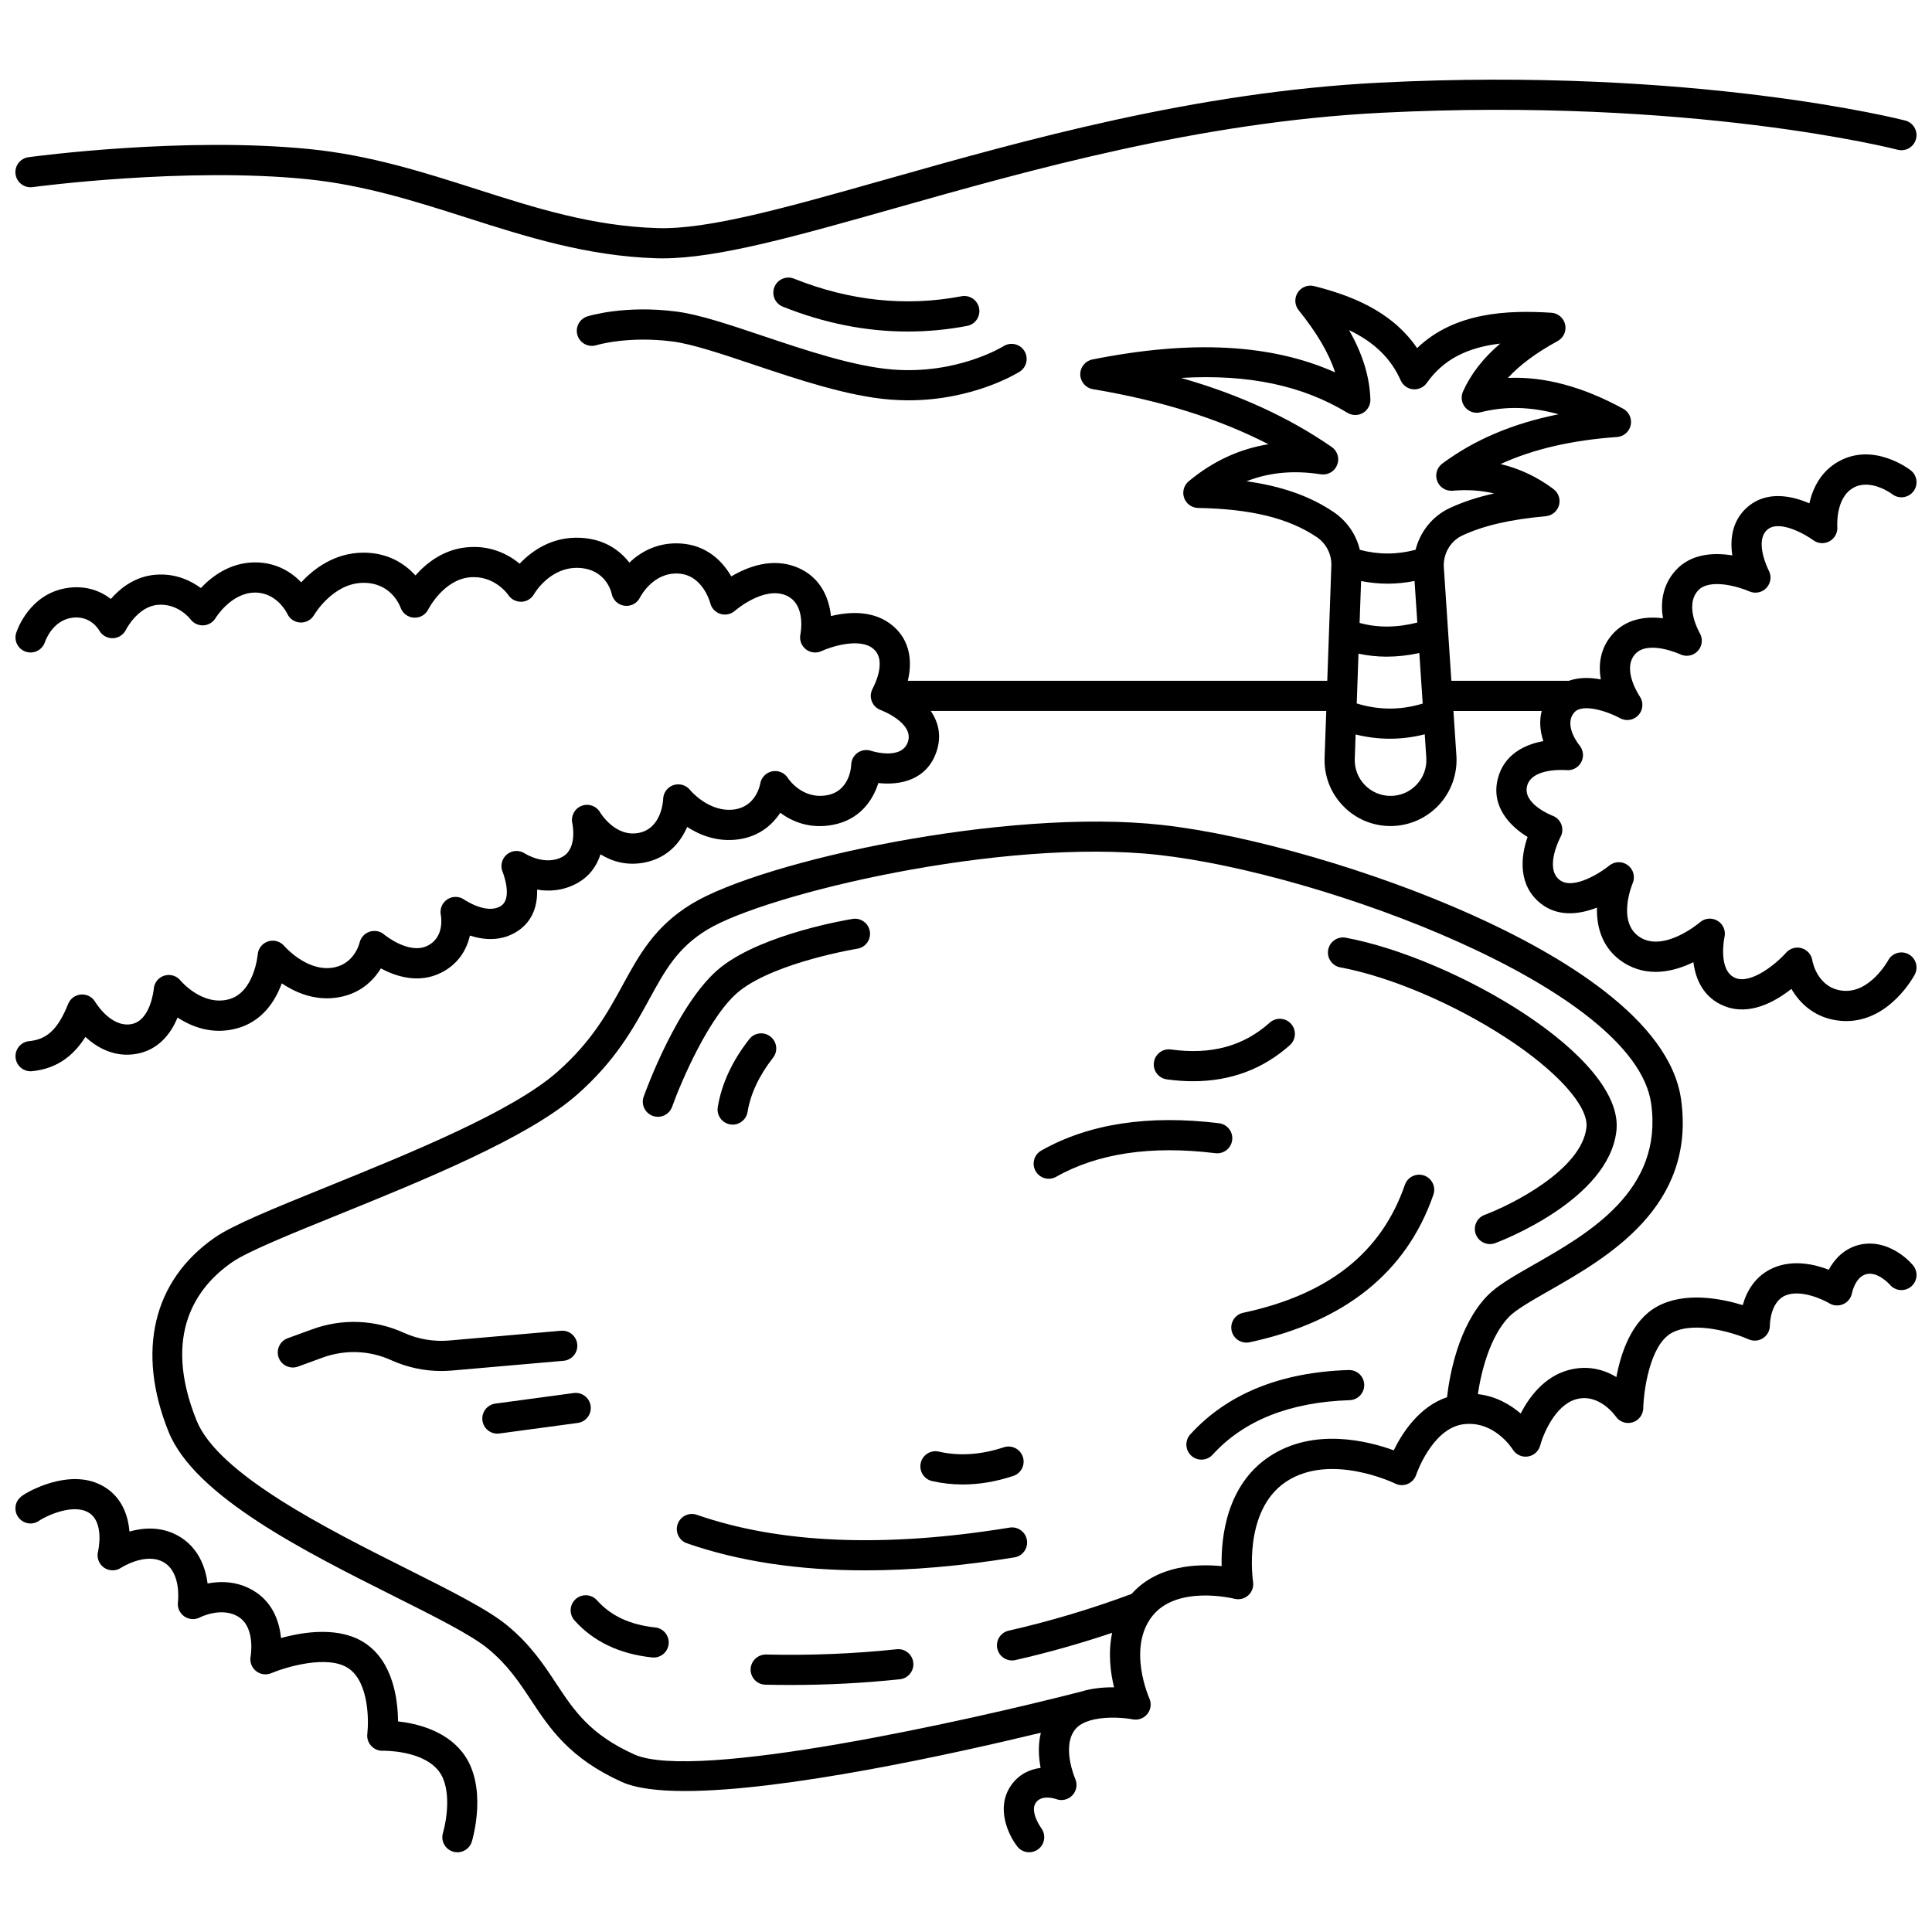
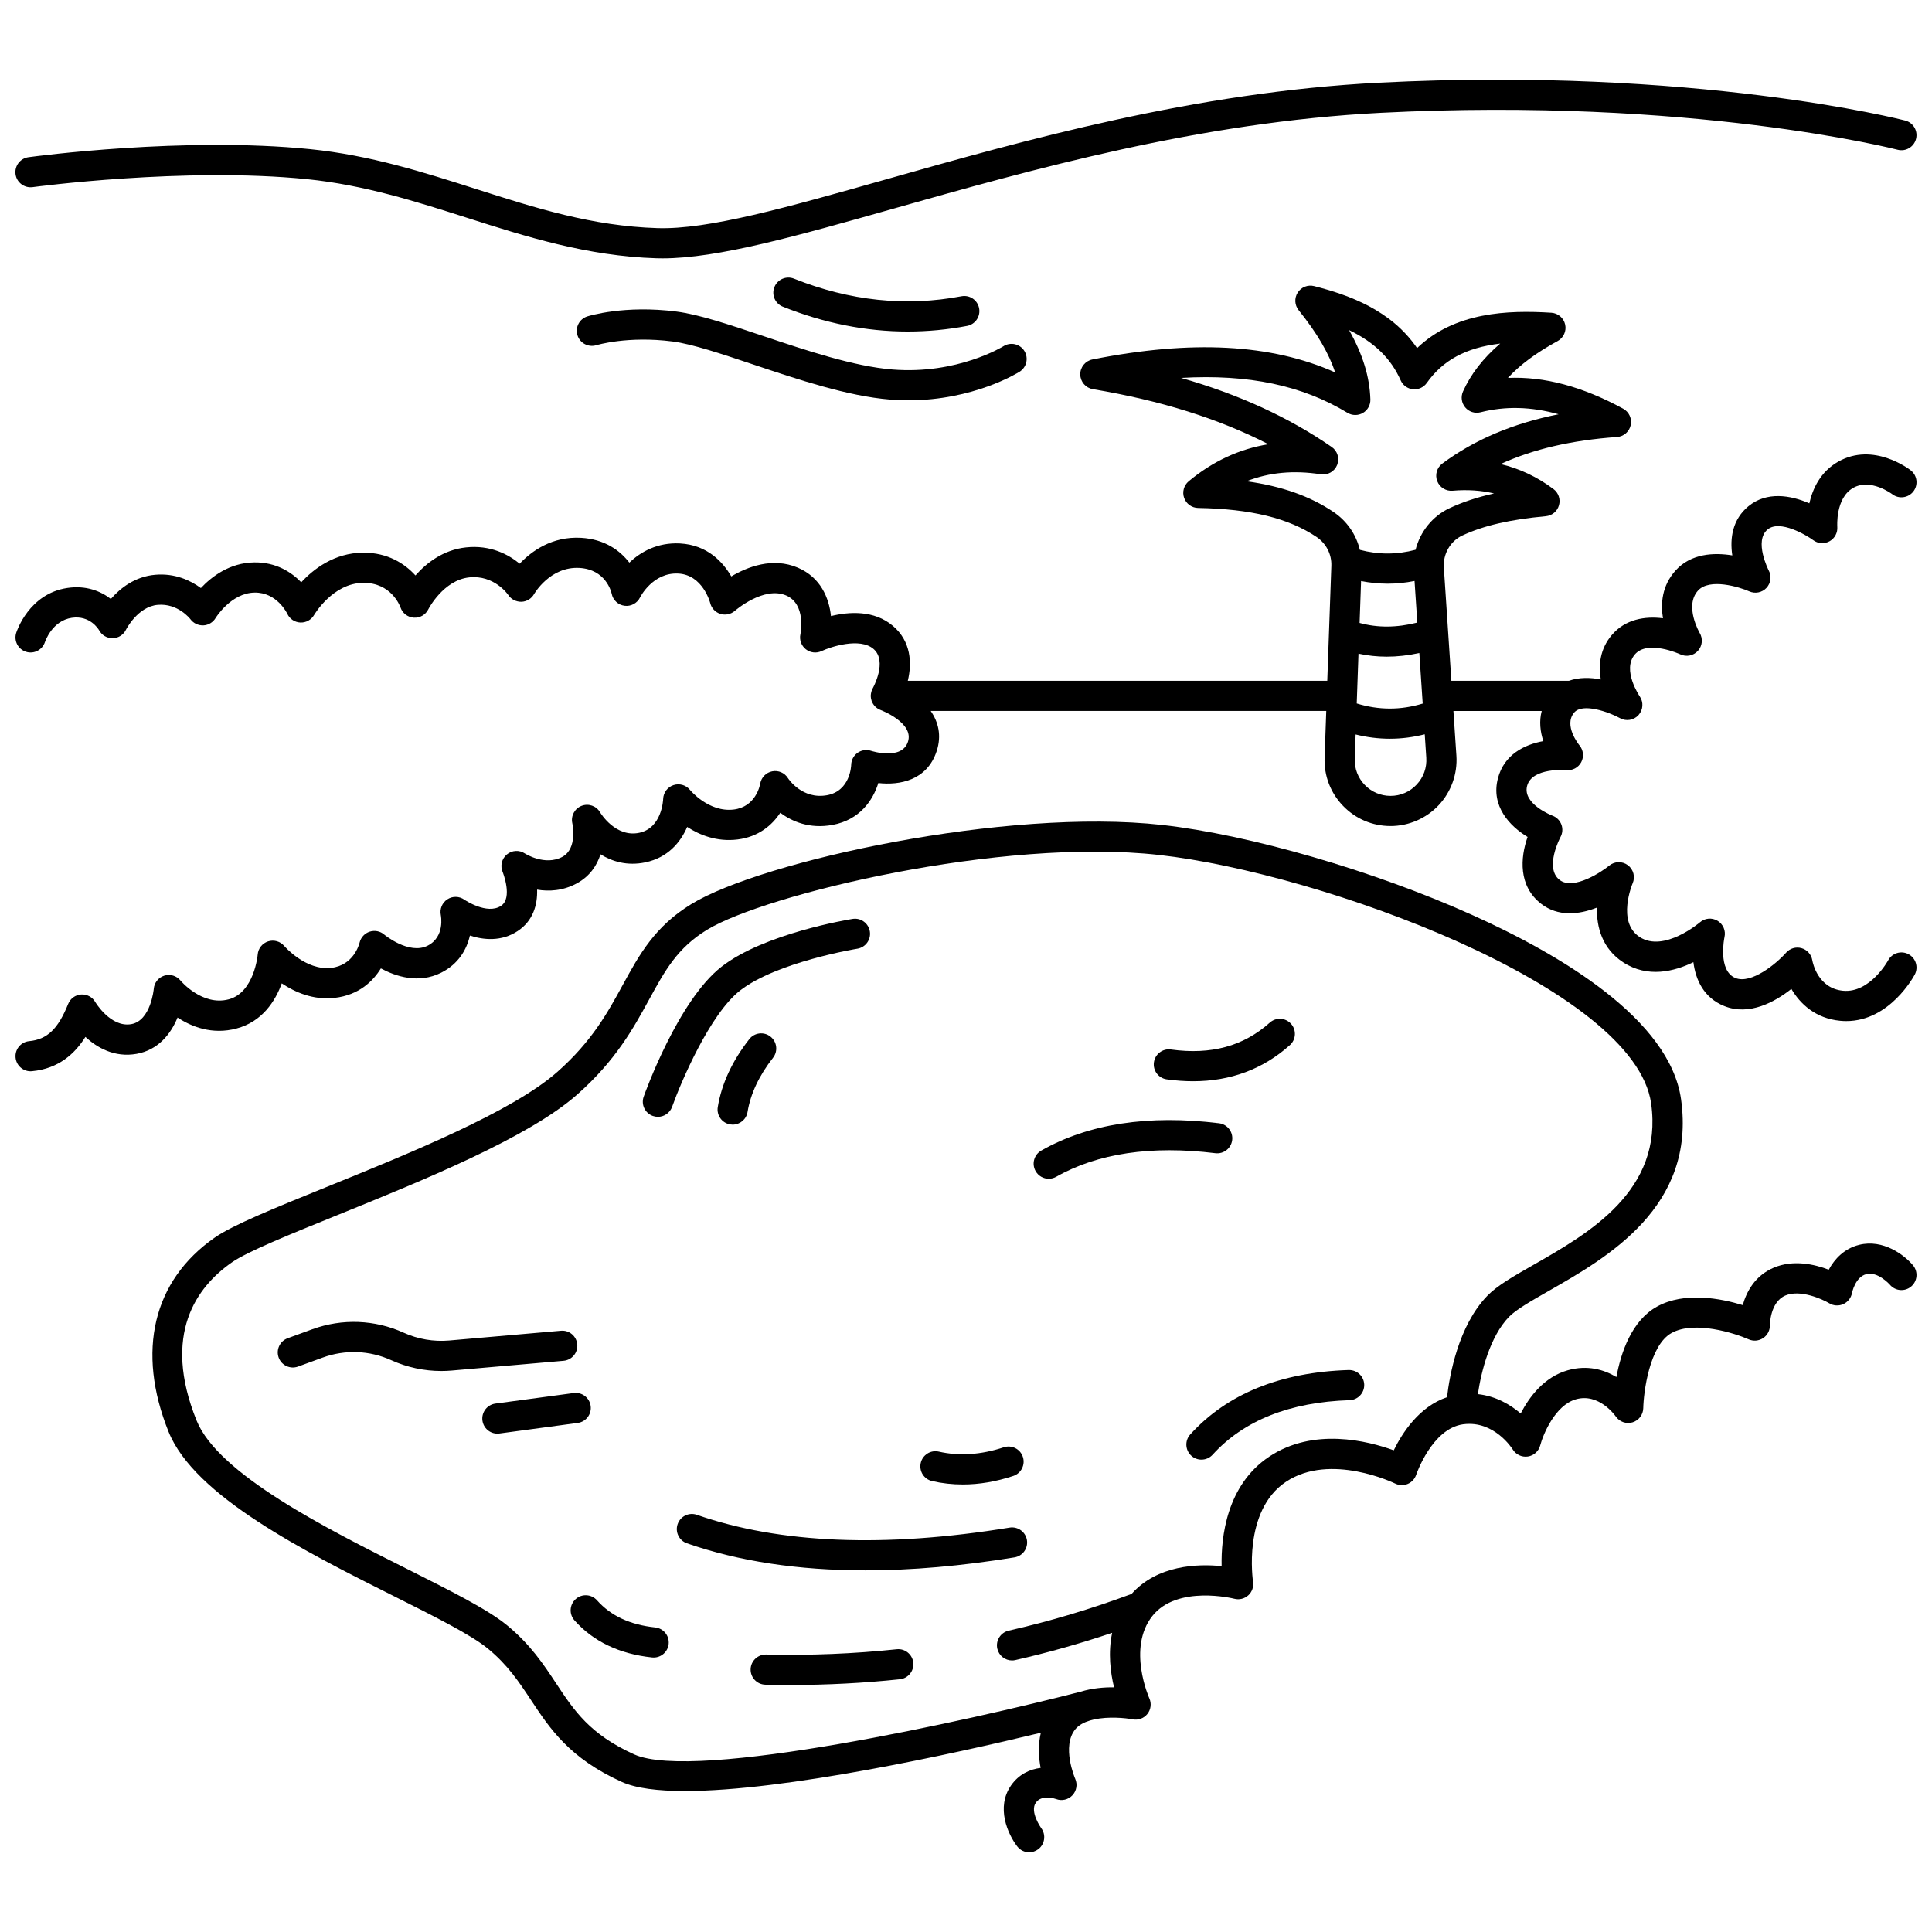
<svg xmlns="http://www.w3.org/2000/svg" width="800px" height="800px" version="1.1" viewBox="144 144 512 512">
  <defs>
    <clipPath id="d">
      <path d="m148.09 165h503.81v48h-503.81z" />
    </clipPath>
    <clipPath id="c">
      <path d="m148.09 219h503.81v209h-503.81z" />
    </clipPath>
    <clipPath id="b">
      <path d="m184 361h467.9v274h-467.9z" />
    </clipPath>
    <clipPath id="a">
-       <path d="m148.09 535h122.91v100h-122.91z" />
-     </clipPath>
+       </clipPath>
  </defs>
  <g clip-path="url(#d)">
    <path d="m152.63 193.59c0.398-0.055 40.281-5.387 72.773-2.106 15.109 1.527 28.91 5.938 42.262 10.199 15.68 5.012 31.891 10.188 50.285 10.762 0.527 0.016 1.062 0.023 1.605 0.023 14.66 0 35.457-5.883 61.539-13.266 36-10.184 80.801-22.863 128.84-25.309 82.352-4.195 136.42 9.645 136.95 9.785 2.137 0.562 4.32-0.719 4.879-2.856 0.559-2.137-0.719-4.32-2.856-4.879-0.547-0.145-55.695-14.293-139.39-10.035-48.941 2.492-94.227 15.305-130.61 25.602-26.387 7.465-47.227 13.383-60.719 12.941-17.273-0.539-32.246-5.32-48.102-10.387-13.742-4.391-27.949-8.93-43.891-10.539-33.449-3.379-72.988 1.91-74.656 2.137-2.188 0.297-3.719 2.312-3.422 4.5 0.297 2.191 2.32 3.719 4.504 3.426z" />
  </g>
  <g clip-path="url(#c)">
    <path d="m635.1 273.3c4.609-2.617 10.215 1.547 10.352 1.652 1.738 1.348 4.242 1.035 5.598-0.695 1.359-1.738 1.055-4.254-0.688-5.613-0.398-0.312-9.887-7.59-19.215-2.297-4.734 2.688-6.785 7.207-7.652 11.043-5.047-2.199-11.34-3.191-16.141 0.766-4.238 3.492-4.961 8.5-4.273 13.027-4.867-0.785-10.965-0.531-15.051 4.016-3.606 4.008-3.973 8.73-3.328 12.648-4.742-0.594-9.988 0.207-13.582 4.469-3.059 3.625-3.559 7.867-2.898 11.738-2.734-0.523-5.727-0.609-8.453 0.363h-31.141l-1.996-30.027c-0.238-3.59 1.723-6.992 4.879-8.469 5.625-2.629 12.664-4.258 22.148-5.125 1.645-0.148 3.031-1.297 3.484-2.891 0.453-1.59-0.121-3.297-1.445-4.289-4.277-3.215-8.965-5.43-14.027-6.637 8.629-3.957 18.832-6.32 30.855-7.168 1.77-0.125 3.25-1.406 3.625-3.141s-0.438-3.512-1.996-4.359c-10.789-5.867-20.867-8.578-30.543-8.16 3.172-3.461 7.539-6.695 13.18-9.77 1.562-0.855 2.375-2.637 1.988-4.375-0.387-1.738-1.875-3.012-3.652-3.125-11.574-0.738-25.621-0.188-35.586 9.367-6.867-10.051-17.969-14.059-27.285-16.43-1.668-0.422-3.418 0.266-4.348 1.715-0.93 1.445-0.832 3.328 0.246 4.668 4.848 6.035 8.02 11.418 9.664 16.484-16.914-7.551-38.066-8.66-64.324-3.422-1.891 0.379-3.246 2.055-3.215 3.984s1.434 3.562 3.336 3.883c18.07 3.027 33.422 7.84 46.527 14.598-7.695 1.238-14.762 4.516-21.125 9.812-1.285 1.07-1.77 2.824-1.215 4.398 0.555 1.574 2.027 2.641 3.699 2.672 13.996 0.254 23.973 2.695 31.391 7.684 2.566 1.727 4.035 4.586 3.926 7.644l-1.082 30.477-111.16-0.004c1.145-4.758 0.836-10.461-3.918-14.523-4.981-4.258-11.66-3.793-16.445-2.625-0.512-4.816-2.734-10.234-8.754-12.816-6.699-2.875-13.43-0.211-17.664 2.309-2.191-3.789-6.312-8.336-13.57-8.738-6.094-0.324-10.535 2.312-13.449 5.078-2.504-3.258-6.582-6.207-12.754-6.57-7.738-0.453-13.184 3.547-16.309 6.852-2.977-2.445-7.754-5.012-14.234-4.316-6.102 0.652-10.551 4.219-13.387 7.434-2.871-3.176-7.371-6.035-13.734-6.035h-0.199c-7.559 0.07-13.055 4.312-16.328 7.852-2.582-2.656-6.637-5.363-12.488-5.273-6.5 0.094-11.281 3.781-14.113 6.797-2.691-1.98-6.801-3.981-12.113-3.519-5.394 0.461-9.289 3.59-11.746 6.406-2.703-2.086-6.57-3.648-11.516-2.914-10.195 1.5-13.441 11.504-13.574 11.926-0.656 2.094 0.504 4.312 2.594 4.984 2.09 0.676 4.336-0.48 5.027-2.562 0.078-0.23 1.938-5.676 7.125-6.441 4.785-0.699 7.019 2.934 7.234 3.305 0.699 1.297 2.051 2.106 3.523 2.106h0.086c1.504-0.031 2.859-0.906 3.516-2.258 0.027-0.062 3.102-6.129 8.422-6.586 5.324-0.457 8.551 3.672 8.664 3.82 0.797 1.082 2.082 1.668 3.426 1.621 1.34-0.07 2.559-0.809 3.242-1.965 0.039-0.066 4.078-6.633 10.328-6.723 5.871-0.094 8.566 5.402 8.664 5.609 0.621 1.363 1.957 2.258 3.453 2.324 1.504 0.074 2.91-0.711 3.656-2.008 0.051-0.082 4.945-8.43 13-8.508h0.125c7.203 0 9.539 5.883 9.77 6.519 0.52 1.535 1.914 2.602 3.527 2.707 1.621 0.117 3.137-0.773 3.848-2.227 0.039-0.078 3.973-7.711 10.828-8.445 6.609-0.703 10.23 4.473 10.359 4.668 0.766 1.164 2.082 1.809 3.481 1.797 1.395-0.051 2.66-0.82 3.348-2.035 0.043-0.074 4.246-7.387 12.035-6.934 6.93 0.406 8.398 6.211 8.535 6.828 0.332 1.684 1.699 2.973 3.402 3.195 1.703 0.227 3.359-0.664 4.113-2.207 0.031-0.066 3.375-6.711 10.176-6.324 6.41 0.355 8.355 7.551 8.43 7.832 0.336 1.363 1.367 2.445 2.707 2.859s2.805 0.09 3.852-0.844c0.074-0.066 7.613-6.59 13.539-4.051 5.356 2.297 3.859 9.984 3.797 10.293-0.316 1.484 0.238 3.019 1.426 3.965 1.188 0.945 2.812 1.133 4.188 0.488 2.418-1.133 10.129-3.668 13.742-0.578 3.816 3.262-0.152 10.387-0.188 10.445-0.031 0.059-0.051 0.121-0.078 0.18-0.078 0.152-0.148 0.312-0.207 0.477-0.035 0.102-0.066 0.199-0.094 0.305-0.047 0.164-0.078 0.336-0.102 0.512-0.016 0.105-0.027 0.207-0.031 0.312-0.004 0.074-0.023 0.141-0.023 0.219 0 0.113 0.023 0.223 0.035 0.336 0.008 0.094 0.012 0.184 0.027 0.273 0.031 0.211 0.082 0.41 0.148 0.609 0.016 0.047 0.016 0.094 0.035 0.141 0.008 0.02 0.02 0.035 0.027 0.055 0.086 0.227 0.195 0.445 0.32 0.648 0.02 0.031 0.031 0.066 0.055 0.098 0.305 0.477 0.707 0.879 1.18 1.188 0.047 0.027 0.094 0.051 0.141 0.074 0.188 0.113 0.383 0.215 0.586 0.293 0.023 0.012 0.047 0.027 0.07 0.035 0.09 0.031 8.914 3.371 7.242 8.422-1.637 4.941-9.469 2.488-9.785 2.387-1.203-0.398-2.523-0.199-3.559 0.527-1.035 0.73-1.664 1.906-1.695 3.172-0.008 0.281-0.238 6.938-6.41 8.07-6.566 1.199-10.227-4.332-10.359-4.539-0.875-1.406-2.531-2.109-4.156-1.793-1.625 0.312-2.894 1.617-3.184 3.25-0.109 0.629-1.254 6.164-7.004 6.875-6.641 0.812-11.555-5.133-11.594-5.176-1.043-1.312-2.789-1.82-4.383-1.297-1.59 0.523-2.688 1.996-2.742 3.672-0.012 0.312-0.336 7.699-6.336 8.969-6.269 1.32-10.23-5.176-10.387-5.434-0.992-1.707-3.078-2.426-4.914-1.703-1.836 0.723-2.871 2.688-2.438 4.609 0.016 0.066 1.453 6.684-2.629 8.895-4.625 2.508-9.898-0.859-9.93-0.879-1.473-0.988-3.426-0.887-4.789 0.254-1.363 1.137-1.812 3.039-1.105 4.668 0.031 0.066 2.734 6.859-0.441 8.949-3.727 2.445-9.664-1.594-9.707-1.625-1.34-0.965-3.141-1.004-4.519-0.098-1.383 0.902-2.066 2.566-1.723 4.184 0.012 0.059 1.172 5.762-3.523 8.105-4.926 2.465-11.438-2.914-11.488-2.957-1.051-0.914-2.508-1.191-3.836-0.77-1.328 0.422-2.344 1.523-2.676 2.879-0.152 0.617-1.648 6.055-7.555 6.719-6.742 0.75-12.359-5.731-12.406-5.785-1.047-1.246-2.746-1.734-4.293-1.234s-2.641 1.891-2.758 3.516c-0.008 0.102-0.91 10.043-7.68 11.836-7.035 1.859-12.727-4.918-12.77-4.973-1.031-1.273-2.731-1.793-4.297-1.305-1.562 0.488-2.676 1.879-2.797 3.516-0.008 0.082-0.785 8.418-5.961 9.336-5.465 0.961-9.508-5.809-9.539-5.859-0.762-1.328-2.219-2.106-3.746-2s-2.863 1.074-3.434 2.496c-2.676 6.652-5.574 9.418-10.34 9.871-2.199 0.207-3.812 2.16-3.602 4.359 0.195 2.07 1.938 3.621 3.977 3.621 0.125 0 0.254-0.008 0.383-0.02 7.125-0.676 11.398-4.707 14.145-9.086 3.066 2.828 7.684 5.531 13.555 4.492 5.742-1.02 9.086-5.273 10.867-9.629 3.738 2.461 9.184 4.617 15.613 2.914 6.891-1.824 10.316-7.34 12.004-11.965 3.453 2.316 8.32 4.488 13.977 3.848 6.559-0.738 10.27-4.531 12.289-7.812 3.934 2.117 10 4.129 15.953 1.152 4.652-2.328 6.809-6.199 7.641-9.852 3.633 1.172 8.352 1.645 12.652-1.191 4.094-2.695 5.285-6.949 5.156-10.984 3.094 0.516 6.809 0.359 10.52-1.656 3.418-1.852 5.32-4.703 6.281-7.703 3.051 1.891 7.059 3.156 11.93 2.125 5.926-1.254 9.285-5.305 11.039-9.379 3.269 2.125 7.856 4.004 13.348 3.324 5.574-0.691 9.172-3.793 11.324-7.078 3.121 2.312 7.754 4.336 13.836 3.219 7.242-1.324 10.734-6.551 12.152-11.098 5.66 0.633 12.887-0.688 15.445-8.414 1.395-4.211 0.43-7.797-1.559-10.691h104.82l-0.441 12.391c-0.172 4.785 1.566 9.32 4.894 12.766 3.324 3.445 7.797 5.344 12.586 5.344 4.82 0 9.477-2.019 12.77-5.539 3.293-3.519 5-8.301 4.68-13.109l-0.789-11.852h23.398c-0.727 2.75-0.383 5.535 0.43 7.992-5.098 0.918-10.402 3.617-12.035 9.844-1.934 7.371 3.109 12.676 7.859 15.555-1.938 5.5-2.484 13 3.578 17.707 4.457 3.461 9.988 2.91 14.809 1.012-0.145 5.231 1.426 10.91 6.953 14.508 6.477 4.211 13.535 2.43 18.602-0.043 0.59 4.691 2.773 9.445 8.16 11.617 6.672 2.691 13.457-1.09 17.809-4.535 2.301 3.945 6.375 7.82 12.922 8.449 0.559 0.055 1.105 0.078 1.637 0.078 11.492 0 17.859-11.805 18.141-12.328 1.031-1.953 0.281-4.371-1.668-5.402-1.953-1.031-4.371-0.285-5.402 1.668-0.047 0.09-4.801 8.699-11.941 8.023-6.629-0.637-8.016-7.344-8.145-8.078-0.25-1.523-1.355-2.769-2.84-3.199-1.484-0.43-3.082 0.035-4.106 1.195-2.574 2.918-9.238 8.395-13.414 6.711-4.777-1.926-2.934-10.758-2.914-10.832 0.395-1.691-0.348-3.445-1.84-4.336-1.492-0.895-3.387-0.723-4.691 0.426-0.094 0.082-9.504 8.07-15.945 3.883-6.176-4.016-1.902-14.137-1.867-14.227 0.746-1.699 0.227-3.688-1.254-4.805-1.484-1.117-3.539-1.066-4.965 0.121-1.836 1.527-9.445 6.644-13.133 3.777-4.102-3.188 0.18-11.254 0.215-11.324 0.57-1.023 0.668-2.242 0.262-3.34-0.406-1.098-1.273-1.965-2.375-2.367-0.078-0.027-7.977-3.074-6.715-7.887 1.297-4.941 10.324-4.191 10.402-4.188 1.621 0.172 3.164-0.66 3.934-2.09 0.77-1.43 0.594-3.188-0.438-4.441-0.176-0.215-4.309-5.328-1.414-8.727 2.262-2.644 9.285-0.082 12.133 1.488 1.625 0.906 3.652 0.566 4.902-0.812 1.25-1.375 1.383-3.438 0.324-4.969-0.047-0.07-4.754-6.992-1.305-11.078 3.383-4.012 11.957-0.098 12.031-0.062 1.594 0.77 3.5 0.402 4.691-0.906 1.191-1.305 1.383-3.242 0.473-4.758-0.043-0.07-4.121-7.129-0.453-11.207 3.07-3.414 11.047-0.945 13.59 0.188 1.562 0.703 3.402 0.332 4.566-0.922 1.168-1.254 1.406-3.113 0.59-4.625-0.043-0.074-3.981-7.812-0.285-10.855 3.262-2.688 10.359 1.555 12.074 2.832 1.258 0.945 2.949 1.059 4.332 0.301 1.379-0.758 2.184-2.266 2.059-3.832 0.004-0.055-0.543-7.613 4.199-10.305zm-123.36 25.379c2.379 0 4.758-0.242 7.129-0.715l0.734 11.02c-5.492 1.379-10.539 1.41-15.297 0.094l0.395-11.094c2.34 0.457 4.691 0.695 7.039 0.695zm-7.727 18.547c2.43 0.523 4.922 0.797 7.473 0.797 2.816 0 5.703-0.324 8.652-0.965l0.891 13.395c-5.859 1.777-11.621 1.766-17.48-0.031zm-29.668-45.684c5.977-2.359 12.496-2.961 19.684-1.848 1.844 0.285 3.637-0.738 4.328-2.473 0.691-1.73 0.094-3.711-1.441-4.769-11.387-7.863-24.566-13.914-39.918-18.301 17.855-1.043 32.164 2.004 44.098 9.25 1.254 0.762 2.824 0.773 4.09 0.035s2.027-2.113 1.98-3.578c-0.188-5.981-2.016-11.977-5.648-18.375 6.754 3.238 11.117 7.543 13.676 13.316 0.582 1.316 1.828 2.219 3.258 2.359 1.434 0.141 2.832-0.496 3.66-1.668 4.25-6.008 10.344-9.359 19.457-10.438-4.539 3.887-7.801 8.098-9.859 12.707-0.625 1.398-0.395 3.035 0.59 4.207 0.988 1.172 2.562 1.68 4.047 1.297 6.59-1.68 13.434-1.512 20.703 0.523-12.137 2.418-22.305 6.738-30.824 13.066-1.434 1.066-1.988 2.957-1.352 4.629 0.633 1.672 2.309 2.719 4.082 2.566 3.922-0.34 7.566-0.102 10.98 0.723-4.453 0.992-8.328 2.277-11.801 3.902-4.527 2.117-7.781 6.242-8.992 11.02-4.949 1.316-9.82 1.324-14.77 0.016-0.965-4.051-3.414-7.641-7.004-10.051-6.18-4.164-13.656-6.816-23.023-8.117zm45.098 80.367c-1.812 1.938-4.273 3.008-6.93 3.008-2.598 0-5.023-1.031-6.832-2.898-1.805-1.871-2.746-4.332-2.656-6.926l0.23-6.453c3.023 0.754 6.051 1.129 9.086 1.129 3.078 0 6.16-0.395 9.23-1.172l0.41 6.199c0.176 2.648-0.727 5.176-2.539 7.113z" />
  </g>
  <g clip-path="url(#b)">
    <path d="m636.72 473.89c-3.992 0.984-6.562 3.781-8.082 6.598-3.773-1.449-9.41-2.734-14.602-0.527-4.981 2.117-7.203 6.394-8.191 9.91-5.734-1.758-15.398-3.652-22.715 0.387-6.731 3.715-9.57 12.203-10.766 18.672-3.254-1.949-7.637-3.277-12.895-1.793-6.277 1.781-10.215 7.082-12.473 11.457-2.688-2.305-6.492-4.594-11.344-5.137 0.887-6.019 3.203-15.258 8.242-20.477 1.848-1.91 6.078-4.328 10.559-6.883 15.551-8.875 39.047-22.285 35.043-50.777-2.973-21.152-31.797-38.262-55.453-48.891-25.926-11.652-58.883-21.215-82.004-23.801-41.422-4.625-106.1 9.559-124.77 20.926-9.742 5.93-13.871 13.48-18.238 21.473-4.016 7.348-8.168 14.941-17.348 23.047-11.941 10.543-39.234 21.609-61.168 30.5-13.852 5.617-24.793 10.051-29.609 13.402-16.367 11.383-20.824 30.145-12.227 51.473 6.879 17.059 36.113 31.715 59.602 43.492 11.02 5.523 20.539 10.297 24.969 13.922 5.289 4.332 8.285 8.863 11.461 13.66 5.012 7.582 10.195 15.418 24.059 21.699 3.766 1.707 9.602 2.418 16.754 2.418 26.492 0 70.957-9.812 94.312-15.445-0.797 3.262-0.574 6.586-0.059 9.316-2.812 0.359-5.746 1.637-7.848 4.66-4.031 5.801-0.863 12.875 1.645 16.141 0.785 1.023 1.965 1.559 3.16 1.559 0.844 0 1.695-0.266 2.422-0.816 1.75-1.332 2.094-3.836 0.773-5.594-0.031-0.043-3.094-4.328-1.43-6.723 1.594-2.293 5.254-1.012 5.375-0.969 1.512 0.578 3.219 0.18 4.328-1 1.109-1.176 1.398-2.91 0.734-4.387-0.039-0.086-3.707-8.621 0.066-13.145 0.914-1.094 2.289-1.812 3.844-2.281 0.418-0.109 0.785-0.203 1.098-0.285 3.809-0.832 8.324-0.398 10.223-0.027 1.469 0.293 2.981-0.266 3.91-1.441 0.934-1.176 1.125-2.777 0.504-4.144-0.059-0.133-5.906-13.27 0.781-21.77 6.59-8.375 21.609-4.641 21.754-4.602 1.305 0.34 2.695-0.004 3.695-0.91s1.473-2.262 1.262-3.594c-0.027-0.188-2.828-18.793 8.719-26.492 11.766-7.848 28.773 0.379 28.938 0.461 1.043 0.52 2.258 0.559 3.328 0.105 1.074-0.449 1.895-1.348 2.254-2.453 0.039-0.121 4.176-12.188 12.402-13.348 0.047-0.008 0.098-0.008 0.145-0.016 8.098-1.027 12.844 6.383 13.031 6.68 0.836 1.367 2.41 2.102 3.992 1.871 1.586-0.23 2.883-1.395 3.289-2.941 0.754-2.867 3.93-10.648 9.473-12.223 6.082-1.727 10.367 4.289 10.535 4.527 0.98 1.441 2.781 2.082 4.445 1.586 1.668-0.496 2.824-2.016 2.859-3.758 0.078-4.137 1.621-16.68 7.504-19.926 6.102-3.371 16.812 0.07 20.422 1.68 1.242 0.555 2.68 0.43 3.82-0.312 1.141-0.742 1.824-2.027 1.812-3.391 0-0.062 0.008-6.164 4.113-7.914 3.918-1.664 9.734 0.934 11.637 2.07 1.121 0.68 2.508 0.75 3.703 0.215 1.199-0.535 2.059-1.637 2.305-2.926 0.008-0.043 0.844-4.289 3.828-5.023 3.055-0.758 6.188 2.777 6.203 2.793 1.414 1.695 3.938 1.922 5.633 0.508 1.695-1.414 1.922-3.938 0.508-5.633-2.301-2.754-7.894-7-14.254-5.434zm-123.36 54.461c-6.84-2.492-21.273-6.144-33.012 1.68-11.32 7.547-12.766 21.367-12.605 29.012-6.406-0.648-17.051-0.293-23.863 7.363-10.641 3.965-21.594 7.242-32.57 9.734-2.152 0.488-3.504 2.633-3.012 4.785 0.422 1.855 2.07 3.113 3.894 3.113 0.293 0 0.59-0.031 0.891-0.102 8.609-1.957 17.203-4.379 25.648-7.223-1.125 5.312-0.445 10.559 0.5 14.441-2.66-0.023-5.805 0.227-8.801 1.152-29.172 7.519-102.27 23.918-118.37 16.625-11.766-5.328-15.902-11.586-20.688-18.824-3.359-5.082-6.836-10.34-13.062-15.438-5.117-4.191-15.004-9.148-26.449-14.887-21.109-10.582-50.023-25.078-55.77-39.332-9.211-22.848 0.012-35.406 9.375-41.918 4.082-2.84 15.188-7.344 28.047-12.555 22.496-9.121 50.488-20.469 63.453-31.918 10.227-9.031 14.926-17.625 19.07-25.203 4.172-7.633 7.469-13.664 15.379-18.477 15.363-9.352 77.91-24.48 119.72-19.805 43.238 4.832 126.12 35.242 130.43 65.855 3.25 23.121-16.594 34.449-31.086 42.719-5.422 3.094-9.703 5.539-12.348 8.273-7.644 7.914-9.977 20.973-10.656 26.855-7.418 2.496-11.914 9.547-14.117 14.07z" />
  </g>
  <g clip-path="url(#a)">
    <path d="m249.48 600.19c-0.039-5.688-1.242-15.59-8.539-20.609-6.75-4.648-16.359-3.176-22.469-1.48-0.395-3.981-1.91-8.926-6.566-12.09-4.457-3.027-9.262-3.062-12.887-2.379-0.539-4.113-2.305-9.355-7.473-12.438-4.574-2.727-9.453-2.383-13.242-1.324-0.355-4.438-2.129-9.211-6.875-11.969-8.207-4.766-18.492 0.668-20.473 1.805-1.066 0.617-2.863 1.652-2.863 4.031 0 2.207 1.789 4 4 4 0.965 0 1.852-0.344 2.547-0.914 1.461-0.938 8.531-4.477 12.781-2.008 4.398 2.555 2.57 10.305 2.555 10.363-0.406 1.602 0.219 3.293 1.57 4.246s3.152 0.977 4.527 0.059c0.066-0.047 6.621-4.262 11.383-1.422 4.66 2.777 3.711 10.41 3.703 10.469-0.211 1.48 0.438 2.949 1.66 3.816 1.219 0.863 2.836 0.969 4.164 0.281 0.059-0.031 5.973-3.035 10.434-0.004 4.301 2.922 3.012 10.289 3 10.344-0.277 1.449 0.266 2.93 1.41 3.859s2.711 1.152 4.07 0.578c3.852-1.621 15.047-5 20.512-1.242 5.297 3.644 5.356 13.742 4.934 17.32-0.145 1.164 0.23 2.328 1.023 3.191 0.793 0.863 1.918 1.344 3.09 1.293 0.098-0.004 10.379-0.219 14.766 5.316 3.633 4.582 2.074 13.414 1.172 16.426-0.645 2.113 0.543 4.348 2.656 4.992 0.391 0.117 0.781 0.176 1.168 0.176 1.711 0 3.297-1.109 3.824-2.832 0.184-0.605 4.438-14.91-2.555-23.727-4.606-5.816-12.227-7.598-17.008-8.129z" />
  </g>
-   <path d="m499.18 400.36c13.246 2.473 30.113 9.645 44.02 18.719 13.496 8.809 21.828 18.105 21.223 23.691-1.211 11.207-19.879 20.531-26.969 23.176-2.07 0.77-3.125 3.07-2.356 5.141 0.598 1.609 2.125 2.606 3.75 2.606 0.461 0 0.934-0.082 1.391-0.25 1.23-0.457 30.145-11.41 32.133-29.812 2.129-19.703-43.199-45.805-71.727-51.129-2.168-0.41-4.258 1.027-4.664 3.195-0.402 2.172 1.031 4.258 3.199 4.664z" />
  <path d="m501.41 507.07c-18.086 0.574-32.207 6.316-41.973 17.062-1.484 1.633-1.363 4.164 0.27 5.648 0.766 0.695 1.727 1.039 2.688 1.039 1.086 0 2.172-0.441 2.961-1.309 8.25-9.082 20.465-13.941 36.305-14.449 2.207-0.07 3.941-1.918 3.871-4.125-0.066-2.203-1.898-3.918-4.121-3.867z" />
-   <path d="m521.39 455.52c-2.09-0.719-4.363 0.391-5.086 2.477-6.207 17.973-20.219 29.059-42.84 33.902-2.16 0.461-3.535 2.586-3.074 4.746 0.402 1.879 2.062 3.164 3.906 3.164 0.277 0 0.559-0.027 0.84-0.09 25.234-5.398 41.629-18.559 48.727-39.109 0.723-2.094-0.383-4.367-2.473-5.09z" />
+   <path d="m521.39 455.52z" />
  <path d="m470.54 446.13c0.27-2.191-1.289-4.188-3.481-4.457-18.723-2.305-34.57 0.133-47.105 7.234-1.922 1.09-2.598 3.527-1.508 5.449 0.734 1.301 2.09 2.027 3.484 2.027 0.668 0 1.344-0.168 1.969-0.52 11.012-6.238 25.207-8.344 42.188-6.254 2.191 0.27 4.184-1.289 4.453-3.481z" />
  <path d="m453.21 430.04c2.391 0.332 4.711 0.496 6.965 0.496 9.938 0 18.547-3.207 25.656-9.57 1.645-1.473 1.785-4 0.312-5.644-1.473-1.645-4-1.785-5.644-0.312-6.988 6.254-15.555 8.578-26.191 7.113-2.191-0.309-4.207 1.227-4.508 3.414-0.305 2.184 1.223 4.199 3.41 4.504z" />
  <path d="m381.63 581.07c-11.309 1.199-22.953 1.668-34.617 1.395-2.168-0.035-4.039 1.695-4.09 3.902-0.051 2.207 1.695 4.039 3.902 4.09 2.215 0.051 4.43 0.078 6.641 0.078 9.777 0 19.508-0.508 29.008-1.516 2.195-0.23 3.789-2.199 3.555-4.398-0.234-2.195-2.207-3.793-4.398-3.551z" />
  <path d="m317.64 575.29c-6.703-0.715-11.75-3.066-15.43-7.195-1.469-1.645-4-1.797-5.644-0.324-1.648 1.469-1.793 3.996-0.324 5.644 4.992 5.598 11.906 8.906 20.555 9.824 0.145 0.016 0.285 0.023 0.43 0.023 2.019 0 3.754-1.523 3.973-3.574 0.227-2.195-1.363-4.164-3.559-4.398z" />
  <path d="m411.55 548.83c-33.039 5.394-60.922 4.254-82.875-3.391-2.086-0.727-4.363 0.375-5.09 2.461-0.727 2.086 0.375 4.363 2.461 5.09 13.727 4.777 29.535 7.172 47.27 7.172 12.273 0 25.469-1.145 39.527-3.441 2.18-0.355 3.656-2.41 3.301-4.59-0.355-2.176-2.414-3.652-4.594-3.301z" />
  <path d="m391.02 536.5c2.652 0.602 5.363 0.902 8.117 0.902 4.363 0 8.844-0.754 13.391-2.262 2.098-0.695 3.234-2.957 2.539-5.055-0.695-2.098-2.957-3.234-5.055-2.539-6.016 1.992-11.812 2.379-17.223 1.148-2.152-0.496-4.297 0.859-4.785 3.016-0.484 2.16 0.863 4.305 3.016 4.789z" />
  <path d="m296.98 500.3c-0.191-2.199-2.113-3.84-4.332-3.637l-29.605 2.586c-4.117 0.355-8.281-0.352-12.043-2.059-7.691-3.484-16.301-3.812-24.238-0.922l-6.523 2.379c-2.074 0.754-3.144 3.051-2.387 5.125 0.754 2.074 3.055 3.144 5.125 2.387l6.523-2.379c5.961-2.172 12.422-1.926 18.199 0.691 4.164 1.887 8.699 2.859 13.258 2.859 0.926 0 1.852-0.039 2.777-0.121l29.605-2.586c2.207-0.188 3.836-2.125 3.641-4.324z" />
  <path d="m300.53 516.6c-0.293-2.188-2.305-3.719-4.496-3.43l-20.754 2.797c-2.188 0.293-3.723 2.309-3.43 4.496 0.27 2.008 1.984 3.465 3.957 3.465 0.18 0 0.359-0.012 0.539-0.035l20.754-2.797c2.188-0.293 3.723-2.309 3.43-4.496z" />
  <path d="m340.12 406.5c9.734-7.574 30.875-11.047 31.086-11.082 2.18-0.352 3.664-2.402 3.312-4.582-0.352-2.18-2.398-3.672-4.582-3.312-0.949 0.152-23.371 3.828-34.73 12.668-11.469 8.926-20.258 33.398-20.625 34.438-0.738 2.082 0.348 4.367 2.43 5.106 0.441 0.156 0.895 0.23 1.34 0.23 1.645 0 3.184-1.023 3.766-2.66 2.301-6.461 10.016-24.586 18.004-30.805z" />
  <path d="m342.57 419.38c-4.527 5.777-7.34 11.836-8.352 18.008-0.359 2.18 1.121 4.234 3.297 4.594 0.219 0.035 0.438 0.055 0.652 0.055 1.922 0 3.621-1.391 3.941-3.352 0.793-4.824 3.062-9.66 6.754-14.367 1.363-1.738 1.059-4.25-0.68-5.613-1.734-1.367-4.25-1.062-5.613 0.676z" />
  <path d="m323.29 226.57c-13.766-1.785-23.254 1.16-23.652 1.285-2.102 0.668-3.258 2.906-2.598 5.008 0.66 2.102 2.902 3.266 5.008 2.617 0.082-0.023 8.324-2.519 20.215-0.98 5.199 0.672 13.062 3.312 21.387 6.106 11.727 3.934 25.016 8.395 36.23 9.289 1.672 0.133 3.301 0.195 4.887 0.195 17.207 0 28.91-7.246 29.441-7.582 1.867-1.18 2.426-3.648 1.25-5.516-1.18-1.867-3.648-2.426-5.516-1.246-0.121 0.074-12.203 7.559-29.422 6.18-10.234-0.816-23.031-5.109-34.324-8.898-9.09-3.051-16.934-5.684-22.906-6.457z" />
  <path d="m384.57 231.86c5.254 0 10.504-0.496 15.727-1.492 2.168-0.414 3.594-2.508 3.18-4.676-0.414-2.172-2.5-3.59-4.676-3.18-14.703 2.801-29.633 1.23-44.379-4.664-2.051-0.824-4.379 0.18-5.195 2.227-0.82 2.051 0.18 4.379 2.227 5.195 10.977 4.391 22.059 6.59 33.117 6.59z" />
</svg>